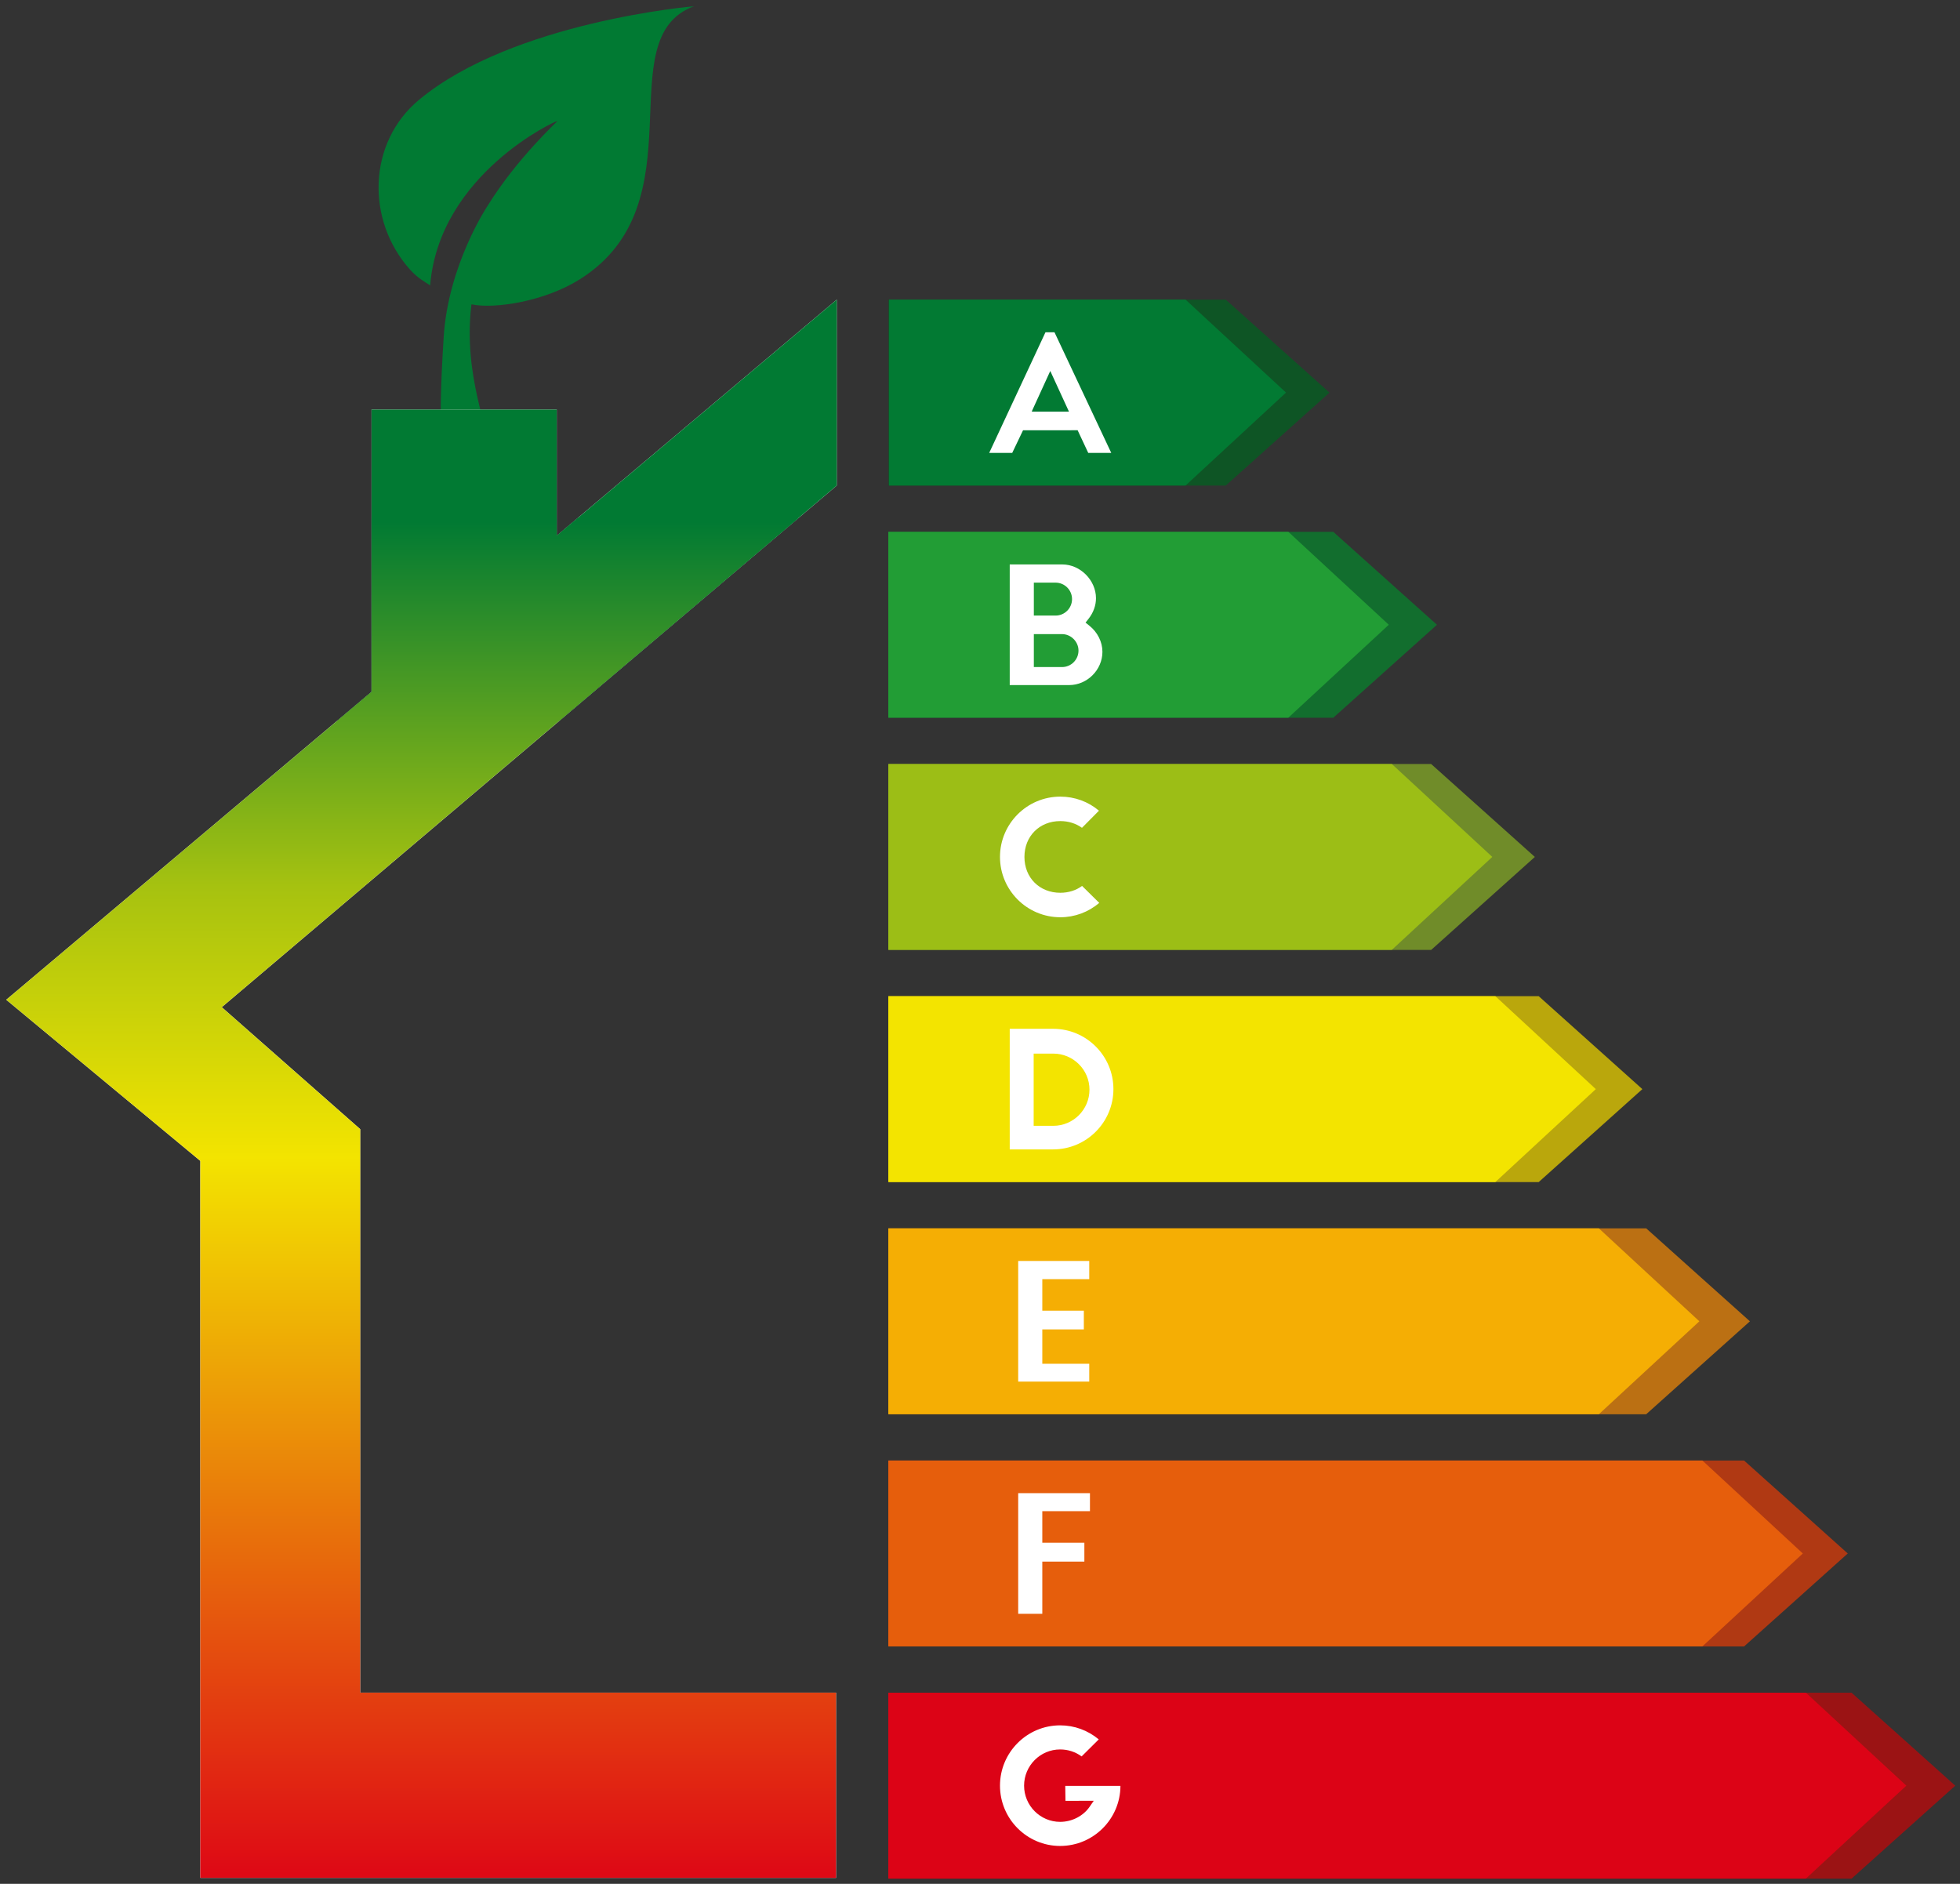
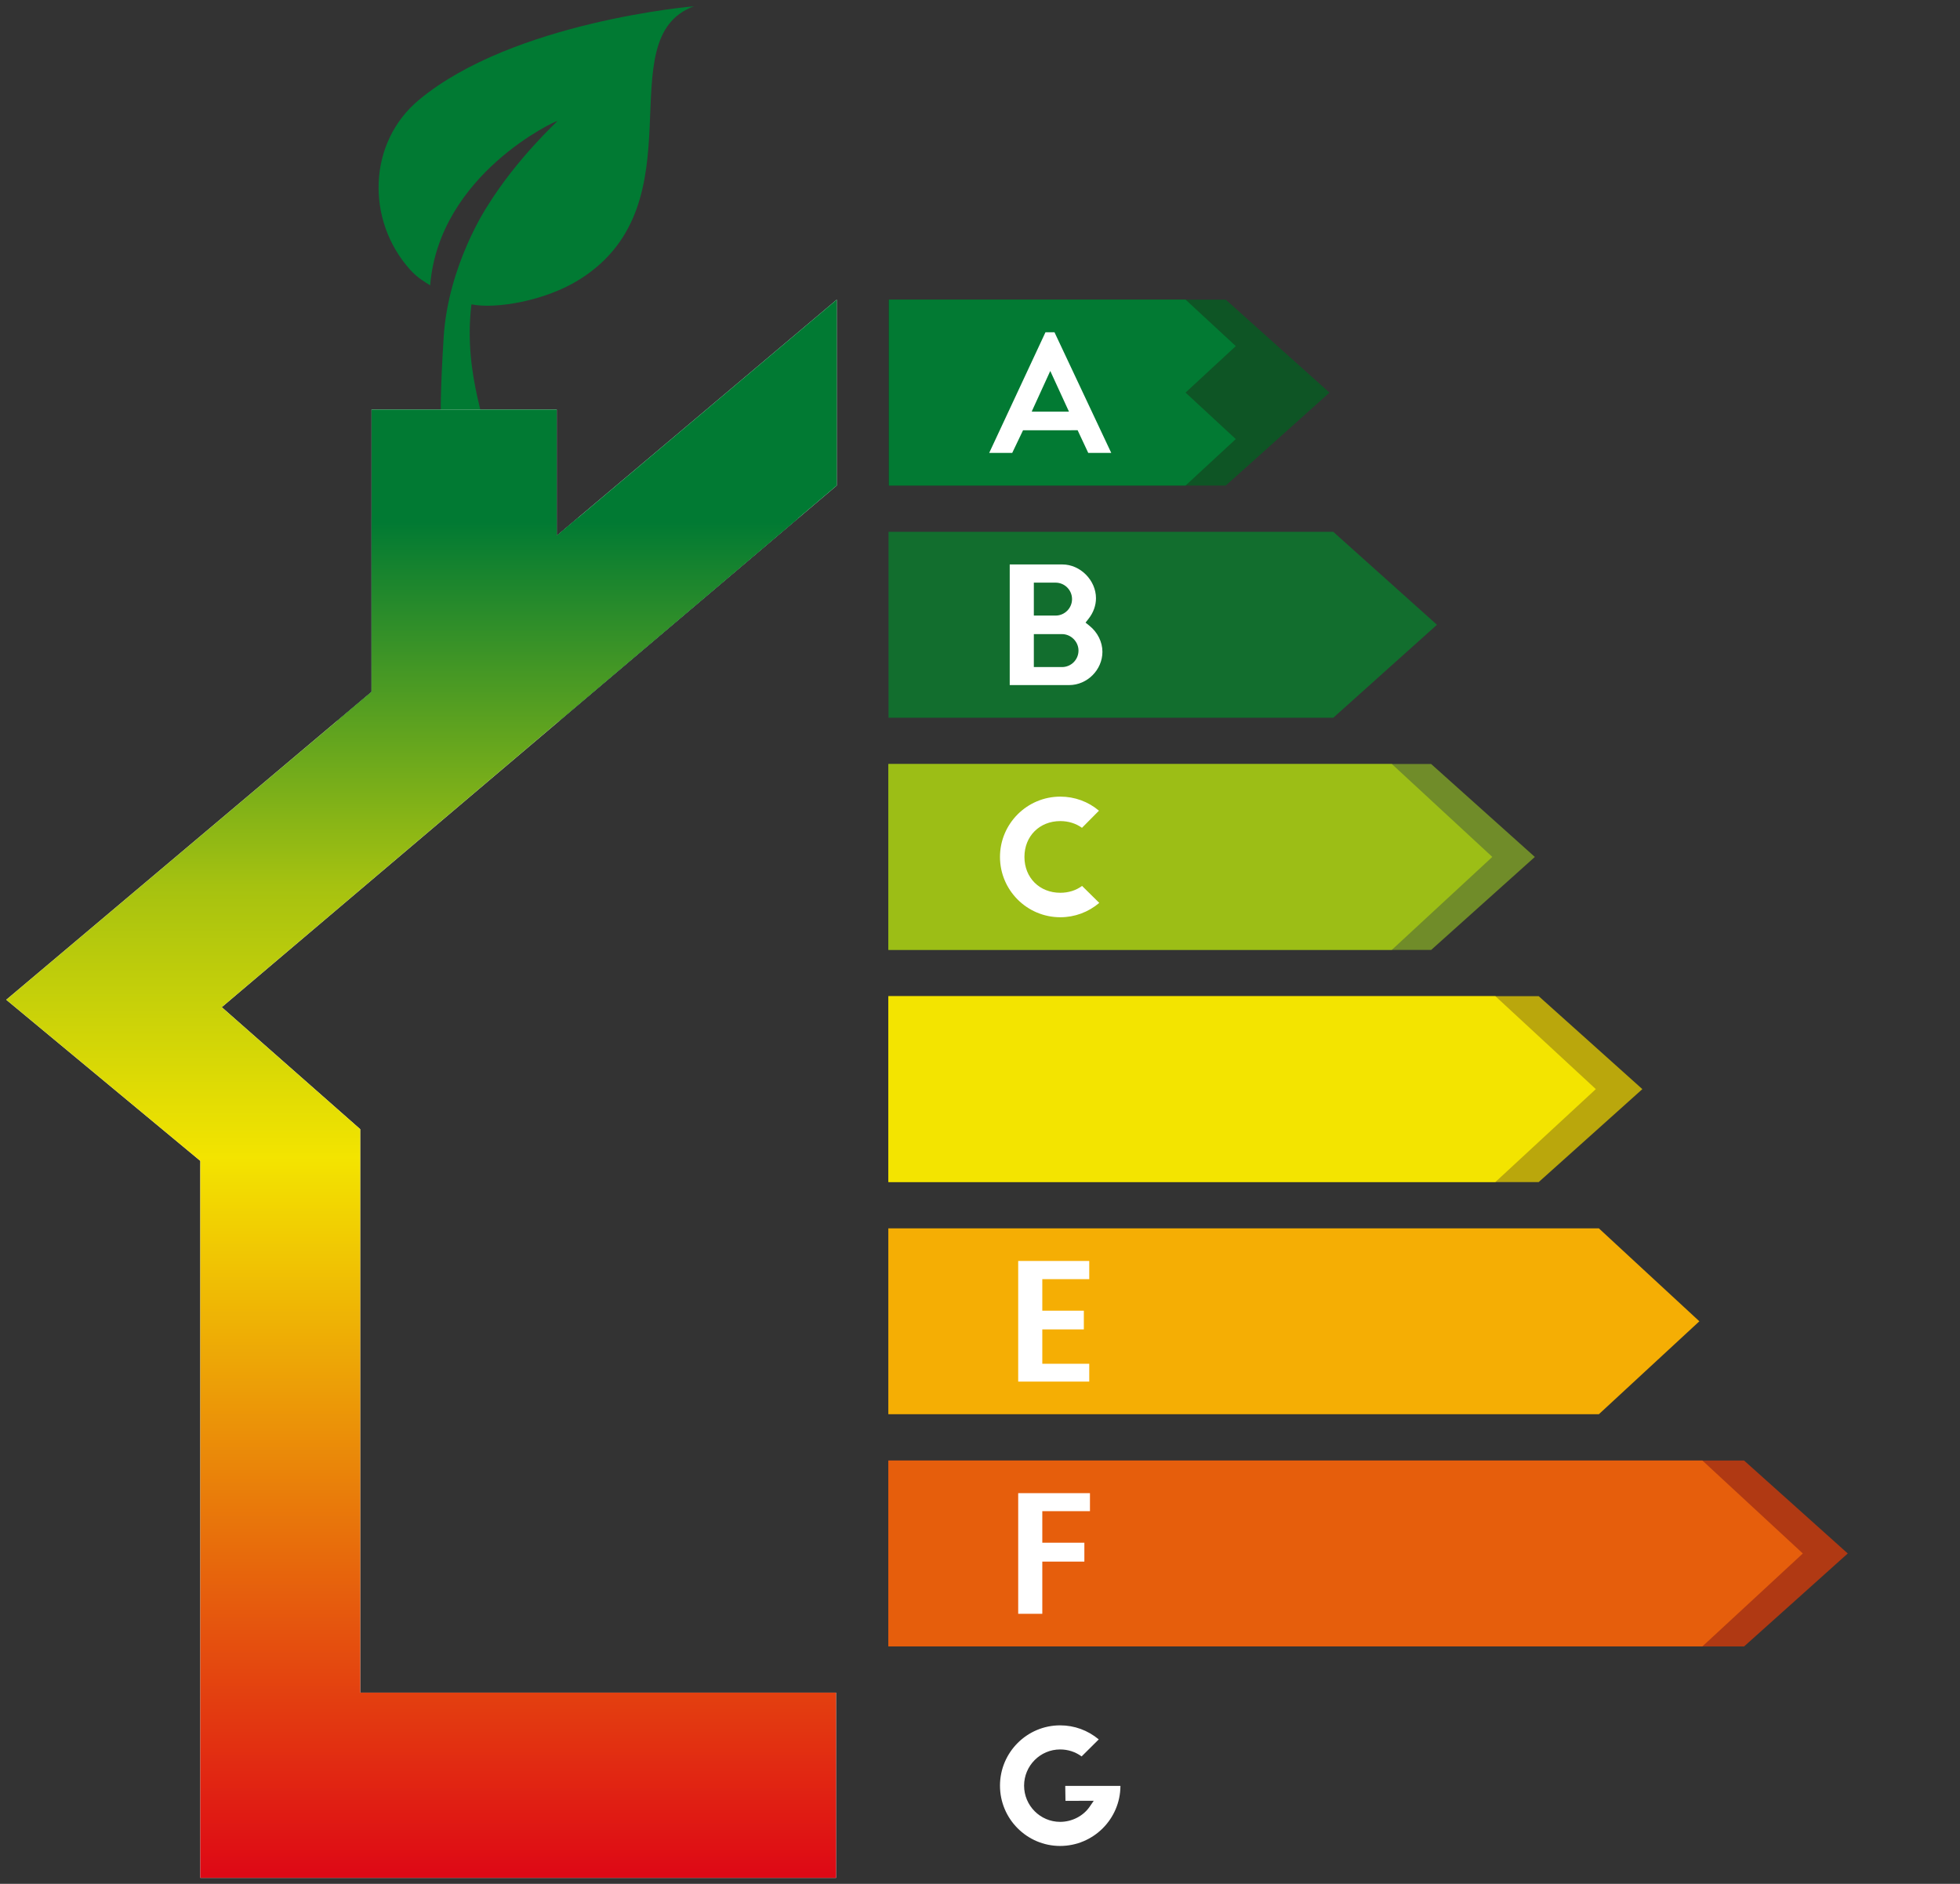
<svg xmlns="http://www.w3.org/2000/svg" xmlns:ns1="http://www.serif.com/" width="100%" height="100%" viewBox="0 0 360 346" version="1.1" xml:space="preserve" style="fill-rule:evenodd;clip-rule:evenodd;stroke-linejoin:round;stroke-miterlimit:2;">
  <rect x="0" y="0" width="360" height="346" fill="#333333" stroke="none" />
  <g id="eps-zahnen-logo-haus-effizienzklassen">
    <rect id="ArtBoard1" x="0" y="0" width="360" height="345.048" style="fill:none;" />
    <g>
      <path d="M282.615,217.113l-119.418,0l0,-34.15l119.418,0l9.526,8.54l9.516,8.536l-9.516,8.535l-9.526,8.539Z" style="fill:#baa70c;fill-rule:nonzero;" />
      <path d="M262.865,174.474l-99.668,-0l0,-34.148l99.668,-0l9.525,8.534l9.522,8.534l-9.522,8.538l-9.525,8.542Z" style="fill:#708c29;fill-rule:nonzero;" />
-       <path d="M302.36,259.755l-139.163,0l0,-34.148l139.163,-0l9.525,8.542l9.528,8.534l-9.528,8.537l-9.525,8.535Z" style="fill:#bb7013;fill-rule:nonzero;" />
      <path d="M320.34,302.402l-157.143,0l0,-34.148l157.143,0l9.526,8.536l9.518,8.536l-9.518,8.54l-9.526,8.536Z" style="fill:#b03913;fill-rule:nonzero;" />
      <path d="M244.887,131.829l-81.69,-0l0,-34.147l81.69,-0l9.523,8.536l9.523,8.535l-9.523,8.535l-9.523,8.541Z" style="fill:#126e2e;fill-rule:nonzero;" />
      <path d="M225.137,89.184l-61.94,-0l0,-34.148l61.94,0l9.528,8.541l9.526,8.533l-9.526,8.538l-9.528,8.536Z" style="fill:#0e5525;fill-rule:nonzero;" />
-       <path d="M349.611,319.438l-9.529,-8.538l-176.885,0l0,34.148l176.885,-0l9.529,-8.542l9.52,-8.531l-9.52,-8.537Z" style="fill:#9b1314;fill-rule:nonzero;" />
      <path d="M283.882,191.497l-9.225,-8.534l-111.495,0l0,34.144l111.495,0l9.225,-8.536l9.229,-8.534l-9.229,-8.54Z" style="fill:#f3e400;fill-rule:nonzero;" />
      <path d="M264.87,148.856l-9.229,-8.536l-92.479,0l0,34.144l92.479,0l9.229,-8.539l9.227,-8.536l-9.227,-8.533Z" style="fill:#9cbe16;fill-rule:nonzero;" />
      <path d="M302.895,234.146l-9.228,-8.539l-130.505,-0l0,34.144l130.505,0l9.228,-8.534l9.233,-8.537l-9.233,-8.534Z" style="fill:#f5ae04;fill-rule:nonzero;" />
      <path d="M321.908,276.788l-9.225,-8.536l-149.521,0l0,34.142l149.521,0l9.225,-8.533l9.224,-8.536l-9.224,-8.537Z" style="fill:#e65e0c;fill-rule:nonzero;" />
-       <path d="M245.858,106.213l-9.23,-8.537l-73.466,0l0,34.146l73.466,0l9.23,-8.541l9.227,-8.532l-9.227,-8.536Z" style="fill:#229d35;fill-rule:nonzero;" />
-       <path d="M226.981,63.57l-9.228,-8.54l-54.455,0l-0,34.149l54.455,0l9.228,-8.538l9.227,-8.534l-9.227,-8.537Z" style="fill:#027a33;fill-rule:nonzero;" />
-       <path d="M340.92,319.435l-9.228,-8.539l-168.53,0l0,34.144l168.53,0l9.228,-8.539l9.225,-8.53l-9.225,-8.536Z" style="fill:#dc0316;fill-rule:nonzero;" />
+       <path d="M226.981,63.57l-9.228,-8.54l-54.455,0l-0,34.149l54.455,0l9.227,-8.534l-9.227,-8.537Z" style="fill:#027a33;fill-rule:nonzero;" />
      <path d="M189.495,75.595l6.845,0.009l-3.434,-7.471l-3.411,7.462Zm10.386,7.587l-1.95,-4.16l-10.026,0.006l-1.985,4.154l-4.229,0l10.335,-22.156l1.656,0l10.424,22.156l-4.225,0Z" style="fill:#fff;fill-rule:nonzero;" />
      <path d="M189.889,113.063l3.987,0c1.672,0 3.029,-1.358 3.029,-3.025c-0,-1.669 -1.357,-3.025 -3.029,-3.025l-3.987,-0l0,6.05Zm0,9.456l5.176,0c1.667,0 3.026,-1.357 3.026,-3.026c0,-1.64 -1.386,-3.027 -3.026,-3.027l-5.176,0l0,6.053Zm-4.429,3.309l-0,-22.157l9.668,0c3.287,0 6.175,2.902 6.175,6.208c-0,1.314 -0.478,2.643 -1.343,3.744l-0.574,0.73l0.726,0.588c1.488,1.191 2.374,2.975 2.374,4.778c0,3.31 -2.797,6.109 -6.109,6.109l-10.917,0Z" style="fill:#fff;fill-rule:nonzero;" />
      <path d="M194.751,168.47c-6.11,0 -11.08,-4.967 -11.08,-11.078c0,-6.106 4.97,-11.077 11.08,-11.077c2.631,0 5.122,0.911 7.099,2.582l-3.119,3.146c-1.105,-0.8 -2.488,-1.236 -3.98,-1.236c-3.818,-0 -6.588,2.771 -6.588,6.585c0,3.816 2.77,6.583 6.588,6.583c1.505,0 2.895,-0.44 3.996,-1.258l3.16,3.117c-2.013,1.708 -4.524,2.636 -7.156,2.636Z" style="fill:#fff;fill-rule:nonzero;" />
-       <path d="M189.857,206.778l3.603,0c3.668,0 6.648,-2.98 6.648,-6.646c0,-3.649 -2.98,-6.618 -6.648,-6.618l-3.603,0l0,13.264Zm-4.397,4.332l-0,-22.151l7.966,0c6.112,0 11.079,4.967 11.079,11.078c0,6.109 -4.967,11.073 -11.079,11.073l-7.966,0Z" style="fill:#fff;fill-rule:nonzero;" />
      <path d="M187.016,253.756l-0,-22.155l13.05,-0l-0,3.339l-8.623,0l-0,5.793l7.629,0l-0,3.437l-7.629,-0l-0,6.312l8.623,-0l-0,3.274l-13.05,0Z" style="fill:#fff;fill-rule:nonzero;" />
      <path d="M187.016,296.404l-0,-22.157l13.18,-0l-0,3.308l-8.753,0l-0,5.793l7.726,0l0,3.469l-7.726,-0l-0,9.587l-4.427,0Z" style="fill:#fff;fill-rule:nonzero;" />
      <path d="M194.718,339.044c-6.091,0 -11.047,-4.969 -11.047,-11.075c0,-6.107 4.956,-11.076 11.047,-11.076c2.604,0 5.089,0.907 7.094,2.58l-3.147,3.125c-1.156,-0.841 -2.505,-1.279 -3.947,-1.279c-3.648,-0 -6.62,2.984 -6.62,6.65c0,3.666 2.972,6.649 6.62,6.649c2.162,0 4.243,-1.061 5.424,-2.782l0.752,-1.09l-5.195,0.015l-0.04,-2.746l10.135,-0c-0.022,6.089 -4.984,11.029 -11.076,11.029Z" style="fill:#fff;fill-rule:nonzero;" />
      <clipPath id="_clip1">
        <path d="M76.97,18.327c-9.405,7.807 -9.81,22.074 -1.663,31.188c1.452,1.625 2.916,2.363 3.701,2.897c1.665,-20.437 23.228,-30.336 23.376,-30.191c0.05,0.052 -7.355,6.744 -12.847,15.611c0,-0 -7.233,10.799 -8.053,24.162c-1.123,18.237 -0.154,17.584 0.201,18.237c0.328,0.597 5.882,-1.046 6.832,-0.836c1.975,0.434 -3.602,-9.982 -1.923,-23.494c4.369,0.893 13.518,-0.583 19.894,-4.595c22.276,-14.022 4.983,-44.268 20.974,-50.156c-0,0 -33.169,2.792 -50.492,17.177Z" />
      </clipPath>
      <g clip-path="url(#_clip1)">
        <path d="M130.397,1.184l-1.841,89.75l-63.212,-1.297l1.841,-89.75l63.212,1.297Z" style="fill:#017a33;fill-rule:nonzero;" />
      </g>
      <path id="vorhang-neu-verlauf" ns1:id="vorhang neu verlauf" d="M153.692,55.034l-51.435,43.36l-0,-23.181l-34.017,0l-0,51.857l-67.09,56.555l35.65,29.6l-0.009,2.025l0,129.657l116.769,-0l-0,-34.018l-87.399,-0l0,-103.494l-25.432,-22.406l112.963,-95.81l0,-34.145Z" style="fill:#fff;" />
      <clipPath id="_clip2">
        <path d="M153.692,55.034l-51.435,43.36l-0,-23.181l-34.017,0l-0,51.857l-67.09,56.555l35.65,29.6l-0.009,2.025l0,129.657l116.769,-0l-0,-34.018l-87.399,-0l0,-103.494l-25.432,-22.406l112.963,-95.81l0,-34.145Z" />
      </clipPath>
      <g clip-path="url(#_clip2)">
        <rect x="-3.435" y="48.15" width="159.912" height="84.255" style="fill:#017a33;" />
        <rect x="-3.435" y="95.149" width="159.912" height="249.899" style="fill:url(#_Linear3);" />
      </g>
    </g>
    <g id="eps-zahnen-energie-logo-haus_1-1.afdesign" />
  </g>
  <defs>
    <linearGradient id="_Linear3" x1="0" y1="0" x2="1" y2="0" gradientUnits="userSpaceOnUse" gradientTransform="matrix(5.07955e-14,249.758,-829.554,1.52933e-14,84.136,95.149)">
      <stop offset="0" style="stop-color:#017a33;stop-opacity:1" />
      <stop offset="0.27" style="stop-color:#a6c210;stop-opacity:1" />
      <stop offset="0.47" style="stop-color:#f3e400;stop-opacity:1" />
      <stop offset="1" style="stop-color:#de0915;stop-opacity:1" />
    </linearGradient>
  </defs>
</svg>